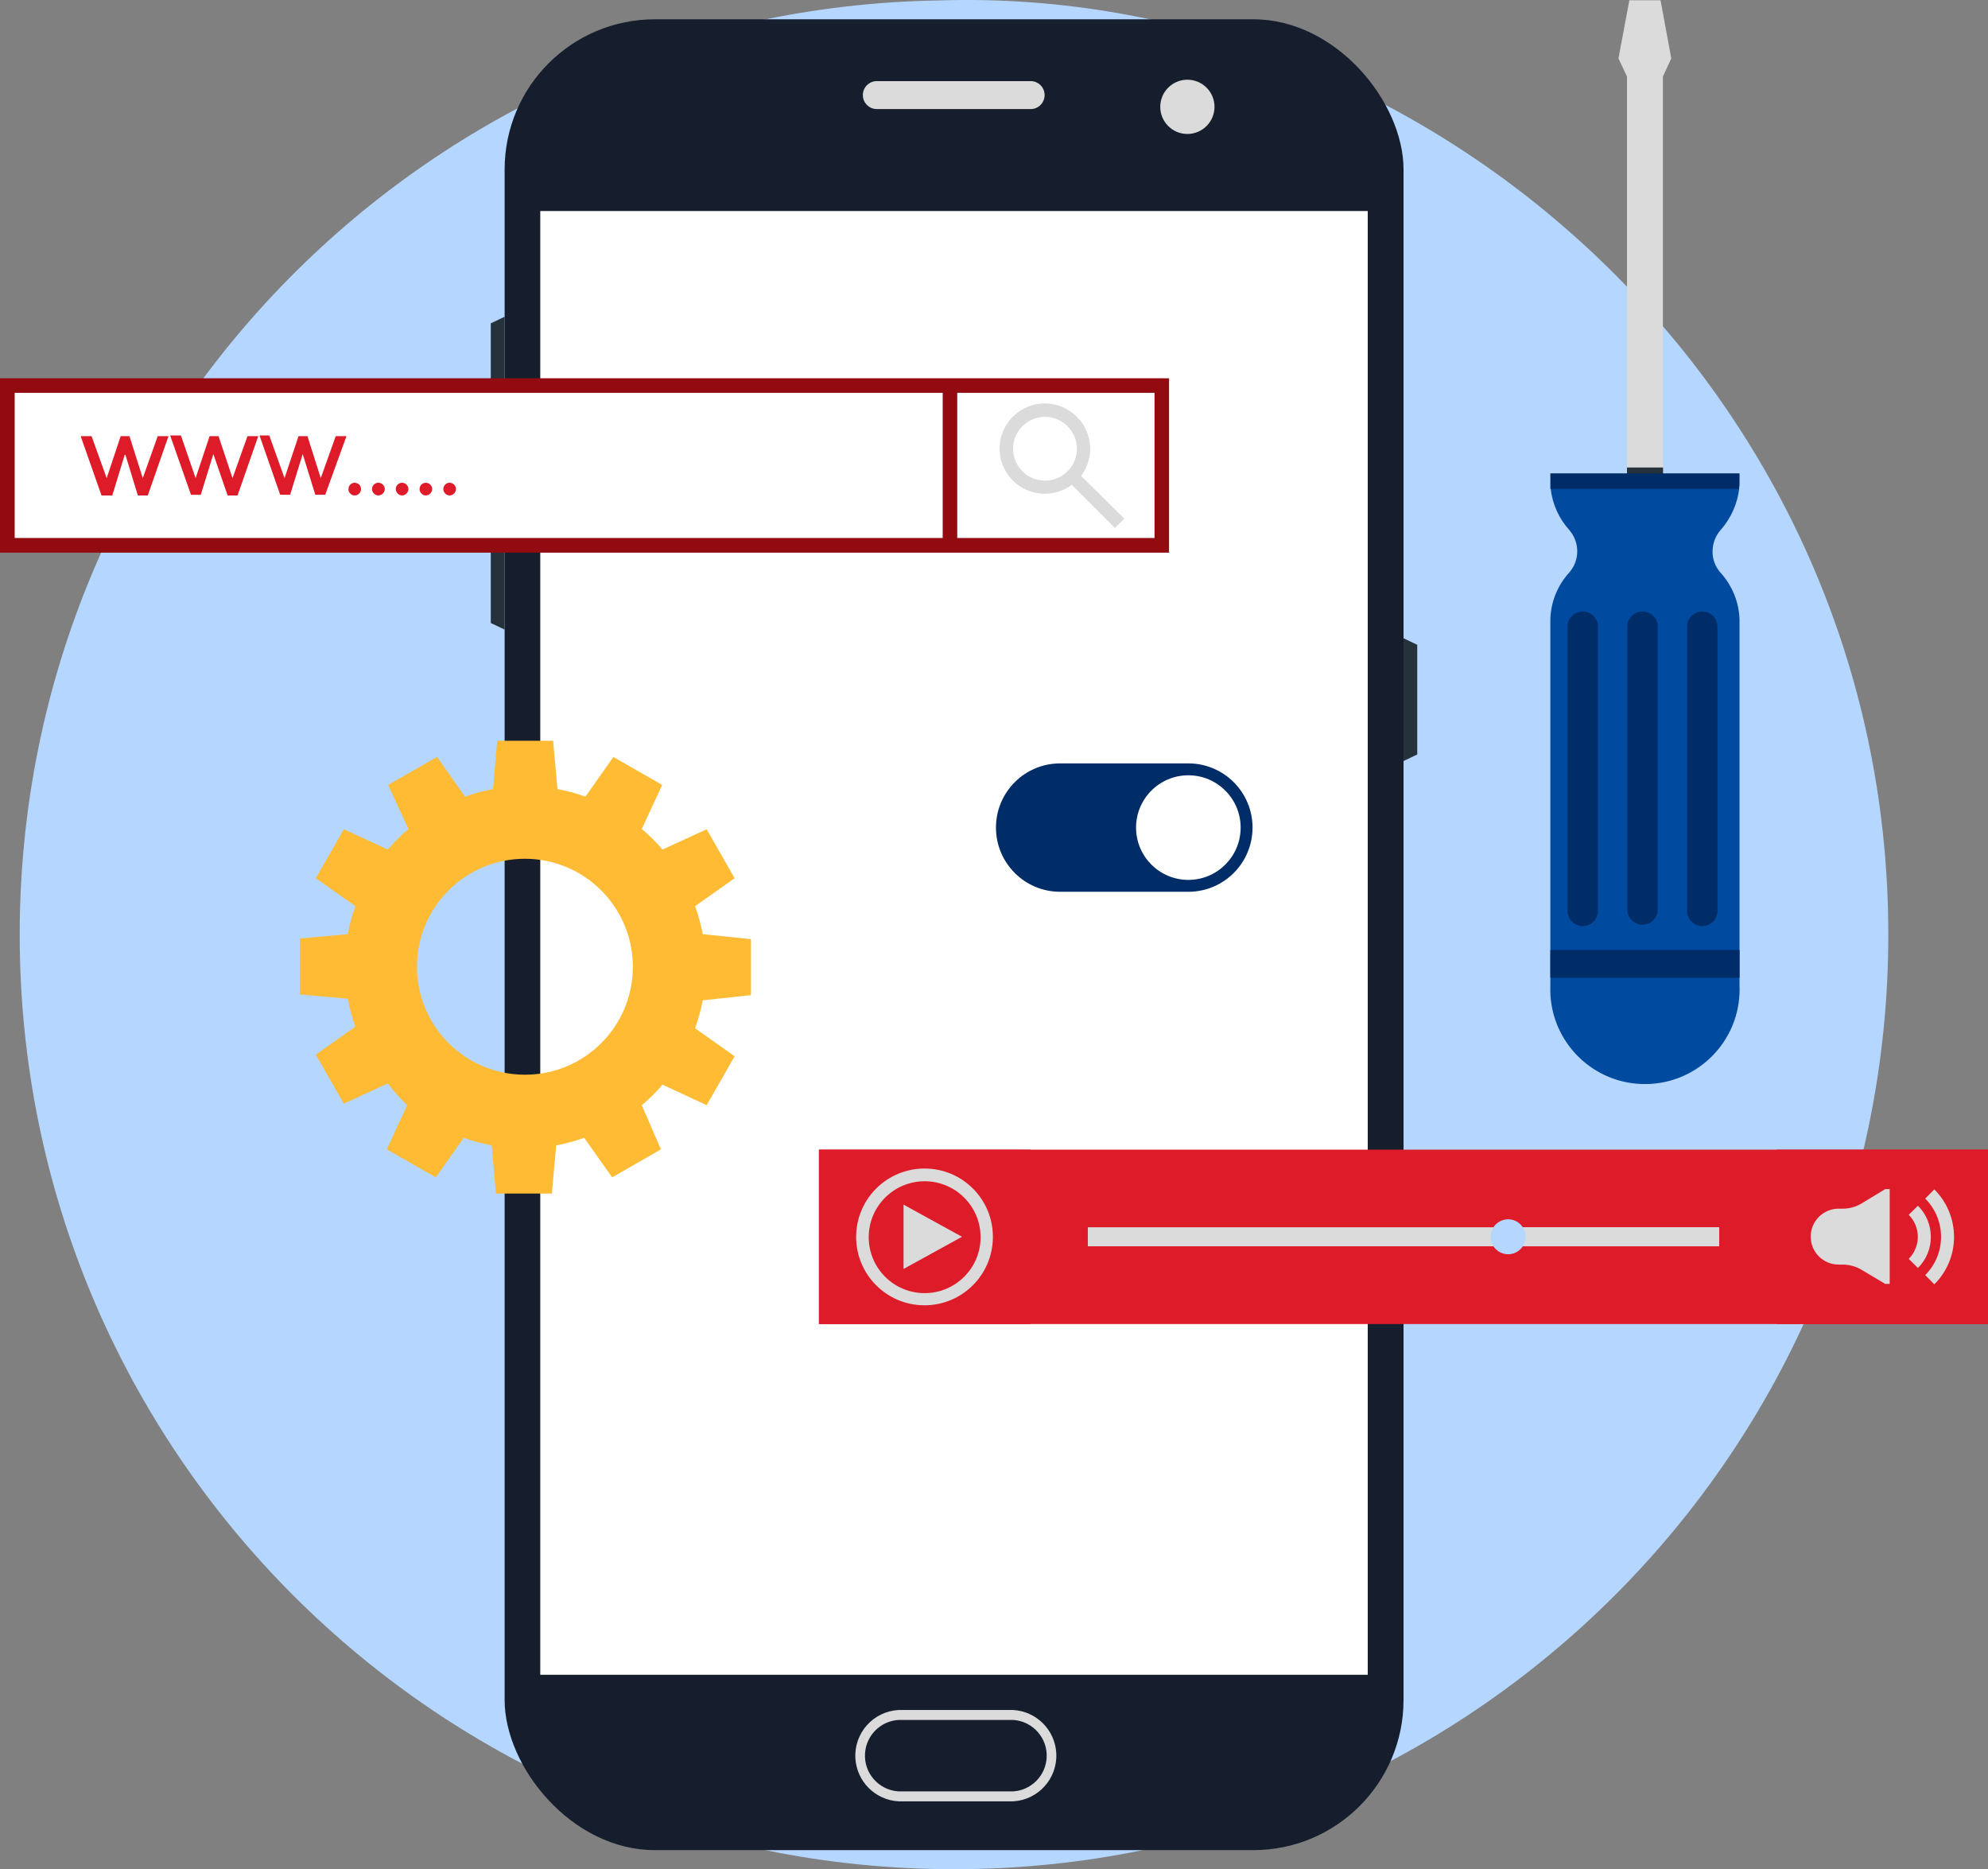
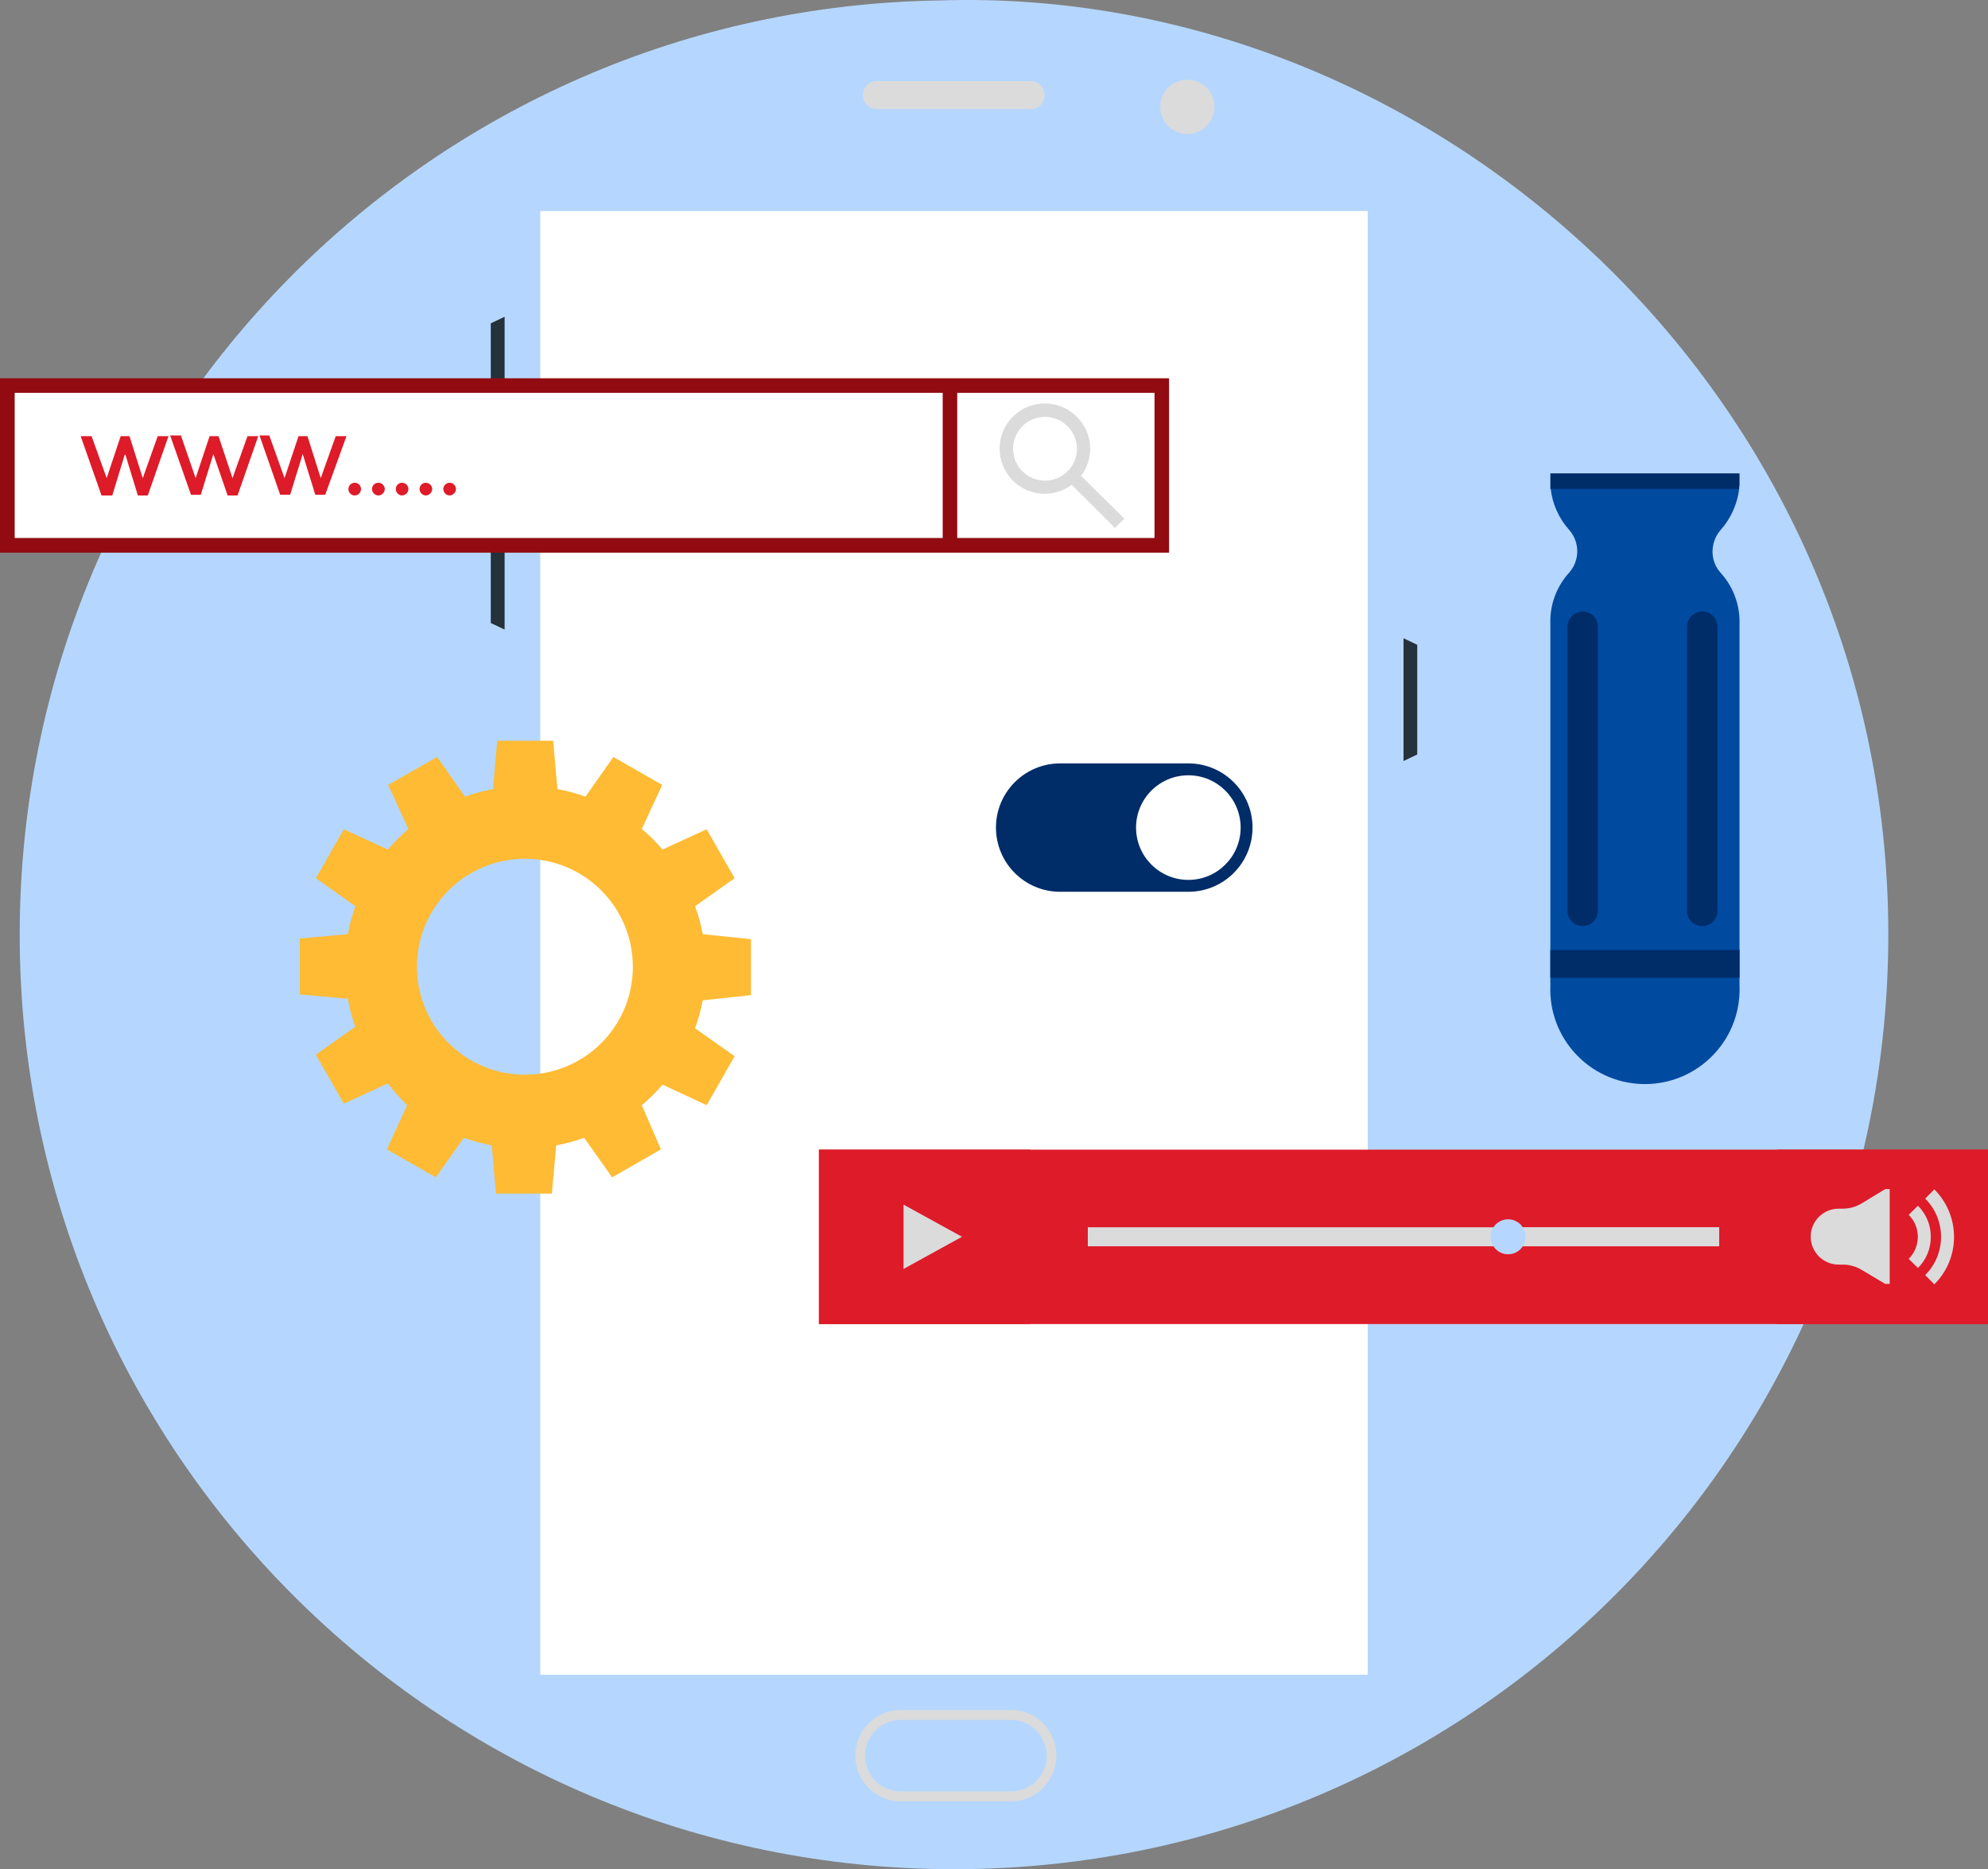
<svg xmlns="http://www.w3.org/2000/svg" id="Layer_2" viewBox="0 0 297.434 279.617">
  <rect x="0" y="0" width="297.434" height="279.617" fill="#808080" stroke="none" />
  <g id="Layer_1-2">
    <g id="Layer_2-2">
      <g id="Software">
        <path d="M282.518,139.826c.003,77.201-62.577,139.787-139.778,139.791-77.201,.003-139.787-62.577-139.791-139.778C2.946,63.427,64.301,1.172,140.705,.063c73.721-2.301,141.814,58.847,141.814,139.763Z" style="fill:#b5d7ff;" />
-         <rect x="75.499" y="2.887" width="134.492" height="273.879" rx="22.468" ry="22.468" style="fill:#161e2e;" />
        <rect x="80.833" y="31.568" width="123.802" height="218.965" style="fill:#fff;" />
        <path d="M151.541,255.804h-17.112c-3.772,.209-6.661,3.436-6.452,7.208,.193,3.48,2.972,6.259,6.452,6.452h17.154c3.772-.209,6.661-3.436,6.452-7.208-.193-3.48-2.972-6.259-6.452-6.452h-.042Zm0,12.175h-17.112c-2.952-.185-5.195-2.728-5.01-5.679,.169-2.694,2.316-4.842,5.01-5.01h17.154c2.952,.185,5.195,2.728,5.01,5.679-.169,2.694-2.316,4.842-5.01,5.01h-.042Z" style="fill:#dbdbdb;" />
        <path d="M154.198,12.133h-23.012c-1.155,0-2.092,.937-2.092,2.092s.937,2.092,2.092,2.092h23.012c1.155,0,2.092-.937,2.092-2.092s-.937-2.092-2.092-2.092Z" style="fill:#dbdbdb;" />
        <circle cx="177.649" cy="15.983" r="4.058" style="fill:#dbdbdb;" />
        <polygon points="212.041 112.861 209.99 113.844 209.99 95.477 212.041 96.46 212.041 112.861" style="fill:#25313b;" />
        <polygon points="73.428 48.366 75.499 47.383 75.499 65.771 73.428 64.788 73.428 48.366" style="fill:#25313b;" />
        <polygon points="73.428 76.775 75.499 75.792 75.499 94.18 73.428 93.197 73.428 76.775" style="fill:#25313b;" />
        <rect y="56.587" width="174.908" height="26.087" style="fill:#910b11;" />
        <rect x="122.526" y="171.98" width="174.908" height="26.087" style="fill:#de1b29;" />
        <rect x="122.526" y="171.98" width="31.609" height="26.087" style="fill:#de1b29;" />
        <rect x="265.825" y="171.98" width="31.609" height="26.087" style="fill:#de1b29;" />
        <rect x="2.197" y="58.763" width="170.536" height="21.715" style="fill:#fff;" />
        <rect x="141.04" y="57.466" width="2.176" height="24.329" style="fill:#910b11;" />
        <path d="M15.962,71.524l2.092-6.276h1.318l1.987,6.276,2.238-6.276h1.611l-3.096,8.87h-1.485l-1.862-6.088h-.105l-1.862,6.088h-1.611l-3.117-8.87h1.632l2.259,6.276Z" style="fill:#de1b29;" />
        <path d="M29.266,71.524l2.092-6.276h1.339l2.092,6.276,2.238-6.276h1.611l-3.096,8.87h-1.485l-2.134-6.192h0l-1.883,6.088h-1.464l-3.117-8.87h1.611l2.197,6.38Z" style="fill:#de1b29;" />
        <path d="M42.571,71.524l2.092-6.276h1.339l1.987,6.276,2.238-6.276h1.611l-3.18,8.765h-1.485l-1.883-6.088h0l-1.883,6.088h-1.485l-3.096-8.87h1.464l2.28,6.38Z" style="fill:#de1b29;" />
        <path d="M52.404,73.825c-.19-.169-.29-.416-.272-.669-0-.512,.409-.93,.92-.941h0c.255,.005,.5,.102,.69,.272,.171,.182,.268,.42,.272,.669,0,.531-.431,.962-.962,.962-.248,.001-.485-.106-.648-.293Z" style="fill:#de1b29;" />
        <path d="M55.939,73.825c-.37-.365-.373-.962-.008-1.331,.179-.181,.423-.282,.677-.28h0c.25,0,.49,.098,.669,.272,.184,.175,.289,.416,.293,.669-.011,.527-.435,.951-.962,.962-.254-.004-.495-.109-.669-.293Z" style="fill:#de1b29;" />
        <path d="M59.495,73.825c-.37-.365-.373-.962-.008-1.331,.174-.176,.409-.276,.656-.28h0c.25,0,.49,.098,.669,.272,.184,.175,.289,.416,.293,.669-.011,.527-.435,.951-.962,.962-.246-.009-.479-.114-.648-.293Z" style="fill:#de1b29;" />
        <path d="M63.051,73.825c-.37-.365-.373-.962-.008-1.331,.174-.176,.409-.276,.656-.28h0c.25,0,.49,.098,.669,.272,.184,.175,.289,.416,.293,.669-.011,.527-.435,.951-.962,.962-.246-.009-.479-.114-.648-.293Z" style="fill:#de1b29;" />
        <path d="M66.608,73.825c-.37-.365-.373-.962-.008-1.331,.174-.176,.409-.276,.656-.28h0c.25,0,.49,.098,.669,.272,.184,.175,.289,.416,.293,.669-.011,.527-.435,.951-.962,.962-.247-.004-.482-.11-.648-.293Z" style="fill:#de1b29;" />
        <path d="M161.122,62.361c-2.622-2.656-6.9-2.684-9.556-.062-2.656,2.622-2.684,6.9-.062,9.556,2.368,2.398,6.14,2.686,8.844,.673l6.464,6.464,1.402-1.402-6.464-6.401c2.025-2.687,1.757-6.455-.628-8.828Zm-1.402,8.138c-1.86,1.865-4.88,1.869-6.745,.009-1.865-1.86-1.869-4.88-.009-6.745,1.86-1.865,4.88-1.869,6.745-.009,.003,.003,.006,.006,.009,.009,1.862,1.869,1.875,4.88,0,6.736Z" style="fill:#dbdbdb;" />
-         <path d="M138.341,174.804c-5.65-.012-10.239,4.559-10.251,10.209-.012,5.65,4.559,10.239,10.209,10.251,5.65,.011,10.239-4.559,10.251-10.209,0-.014,0-.028,0-.042h0c0-5.638-4.571-10.209-10.209-10.209h0Zm0,18.639c-4.621,0-8.368-3.746-8.368-8.368s3.746-8.368,8.368-8.368,8.368,3.746,8.368,8.368-3.746,8.368-8.368,8.368Z" style="fill:#dbdbdb;" />
        <polygon points="135.182 189.824 143.927 185.013 135.182 180.201 135.182 189.824" style="fill:#dbdbdb;" />
        <rect x="162.754" y="183.59" width="94.452" height="2.845" style="fill:#dbdbdb;" />
        <rect x="225.638" y="183.59" width="31.568" height="2.845" style="fill:#dbdbdb;" />
        <path d="M228.253,185.013c0,1.444-1.171,2.615-2.615,2.615s-2.615-1.171-2.615-2.615,1.171-2.615,2.615-2.615,2.615,1.171,2.615,2.615Z" style="fill:#b5d7ff;" />
        <path d="M282.058,177.879h.669v14.183h-.669l-3.514-2.092c-.857-.521-1.842-.796-2.845-.795h-.607c-2.311,0-4.184-1.873-4.184-4.184s1.873-4.184,4.184-4.184h.607c1.003,.002,1.988-.274,2.845-.795l3.514-2.134Z" style="fill:#dbdbdb;" />
        <path d="M292.351,185.034c.005,2.663-1.058,5.217-2.95,7.092l-1.36-1.381c3.157-3.161,3.157-8.282,0-11.443h0l1.36-1.381c1.891,1.883,2.953,4.444,2.95,7.113Z" style="fill:#dbdbdb;" />
        <path d="M288.878,185.034c.009,1.744-.685,3.418-1.925,4.644l-1.381-1.36c1.817-1.821,1.817-4.769,0-6.59l1.381-1.36c1.243,1.233,1.937,2.914,1.925,4.665Z" style="fill:#dbdbdb;" />
        <path d="M112.359,148.864v-8.368l-7.217-.753c-.27-1.423-.655-2.823-1.151-4.184l5.92-4.184-4.184-7.322-6.611,3.033c-.942-1.112-1.977-2.141-3.096-3.075l3.054-6.59-7.301-4.184-4.184,5.941c-1.359-.498-2.759-.876-4.184-1.13l-.648-7.238h-8.368l-.628,7.238c-1.425,.254-2.825,.632-4.184,1.13l-4.184-5.941-7.322,4.184,3.033,6.59c-1.107,.94-2.135,1.968-3.075,3.075l-6.59-3.033-4.184,7.322,5.92,4.184c-.498,1.359-.876,2.759-1.13,4.184l-7.196,.648v8.368l7.196,.648c.258,1.422,.629,2.821,1.109,4.184l-5.899,4.184,4.184,7.322,6.59-3.033c.872,1.165,1.837,2.256,2.887,3.264l-3.033,6.611,7.322,4.184,4.184-5.92c1.359,.497,2.759,.875,4.184,1.13l.628,7.217h8.368l.648-7.217c1.425-.253,2.825-.631,4.184-1.13l4.184,5.92,7.301-4.184-2.866-6.611c1.124-.928,2.16-1.958,3.096-3.075l6.611,3.075,4.184-7.322-5.92-4.184c.493-1.362,.878-2.761,1.151-4.184l7.217-.774Zm-33.869,11.903c-8.919-.023-16.131-7.272-16.108-16.192,.023-8.919,7.272-16.131,16.192-16.108,8.911,.023,16.119,7.26,16.108,16.171h0c0,8.908-7.221,16.129-16.129,16.129h-.063Z" style="fill:#fb3;" />
-         <polygon points="243.42 77.298 248.796 77.298 248.796 11.443 250.051 8.745 248.44 .042 243.775 .042 242.144 8.745 243.42 11.443 243.42 77.298" style="fill:#dbdbdb;" />
        <path d="M256.223,82.486c.003-1.159,.418-2.279,1.171-3.159,1.565-1.751,2.552-3.943,2.824-6.276h-28.221c.253,2.338,1.242,4.536,2.824,6.276,1.543,1.807,1.543,4.468,0,6.276-1.767,1.915-2.784,4.403-2.866,7.008v54.851c-.301,7.816,5.792,14.396,13.608,14.696s14.396-5.792,14.696-13.608c.014-.363,.014-.726,0-1.089v-54.788c-.086-2.61-1.102-5.103-2.866-7.029-.77-.87-1.188-1.997-1.171-3.159Z" style="fill:#004aa0;" />
-         <rect x="243.42" y="69.934" width="5.397" height="1.736" style="fill:#25313b;" />
        <path d="M260.26,72.319v-1.506h-28.304v2.322h28.221c.063-.272,.084-.544,.084-.816Z" style="fill:#002c68;" />
        <rect x="231.956" y="142.107" width="28.304" height="4.163" style="fill:#002c68;" />
        <path d="M254.674,91.481c-1.248,0-2.259,1.012-2.259,2.259h0v42.299c-.12,1.254,.798,2.367,2.052,2.488s2.367-.798,2.488-2.052c.014-.145,.014-.291,0-.436h0v-42.299c0-1.248-1.011-2.259-2.259-2.259-.007,0-.014,0-.021,0Z" style="fill:#002c68;" />
-         <path d="M245.742,91.481c-1.248-.012-2.269,.991-2.28,2.238,0,.007,0,.014,0,.021h0v42.299c-.003,1.259,1.015,2.283,2.274,2.286,1.259,.003,2.283-1.015,2.286-2.274v-.012h0v-42.299c0-1.248-1.011-2.259-2.259-2.259-.007,0-.014,0-.021,0Z" style="fill:#002c68;" />
        <path d="M236.809,91.481c-1.248-.012-2.269,.991-2.28,2.238,0,.007,0,.014,0,.021h0v42.299c-.12,1.254,.798,2.367,2.052,2.488s2.367-.798,2.488-2.052c.014-.145,.014-.291,0-.436h0v-42.299c0-1.248-1.012-2.259-2.259-2.259h0Z" style="fill:#002c68;" />
        <path d="M187.397,123.802c0,5.295-4.286,9.591-9.581,9.602h-19.204c-5.303-.001-9.601-4.301-9.601-9.604,.001-5.302,4.299-9.6,9.601-9.601h19.267c5.27,.046,9.519,4.332,9.518,9.602Z" style="fill:#002c68;" />
        <path d="M185.619,123.802c0,4.321-3.503,7.824-7.824,7.824-4.321,0-7.824-3.503-7.824-7.824,0-4.321,3.503-7.824,7.824-7.824,.007,0,.014,0,.021,0,4.313,.011,7.803,3.511,7.803,7.824Z" style="fill:#fff;" />
      </g>
    </g>
  </g>
</svg>